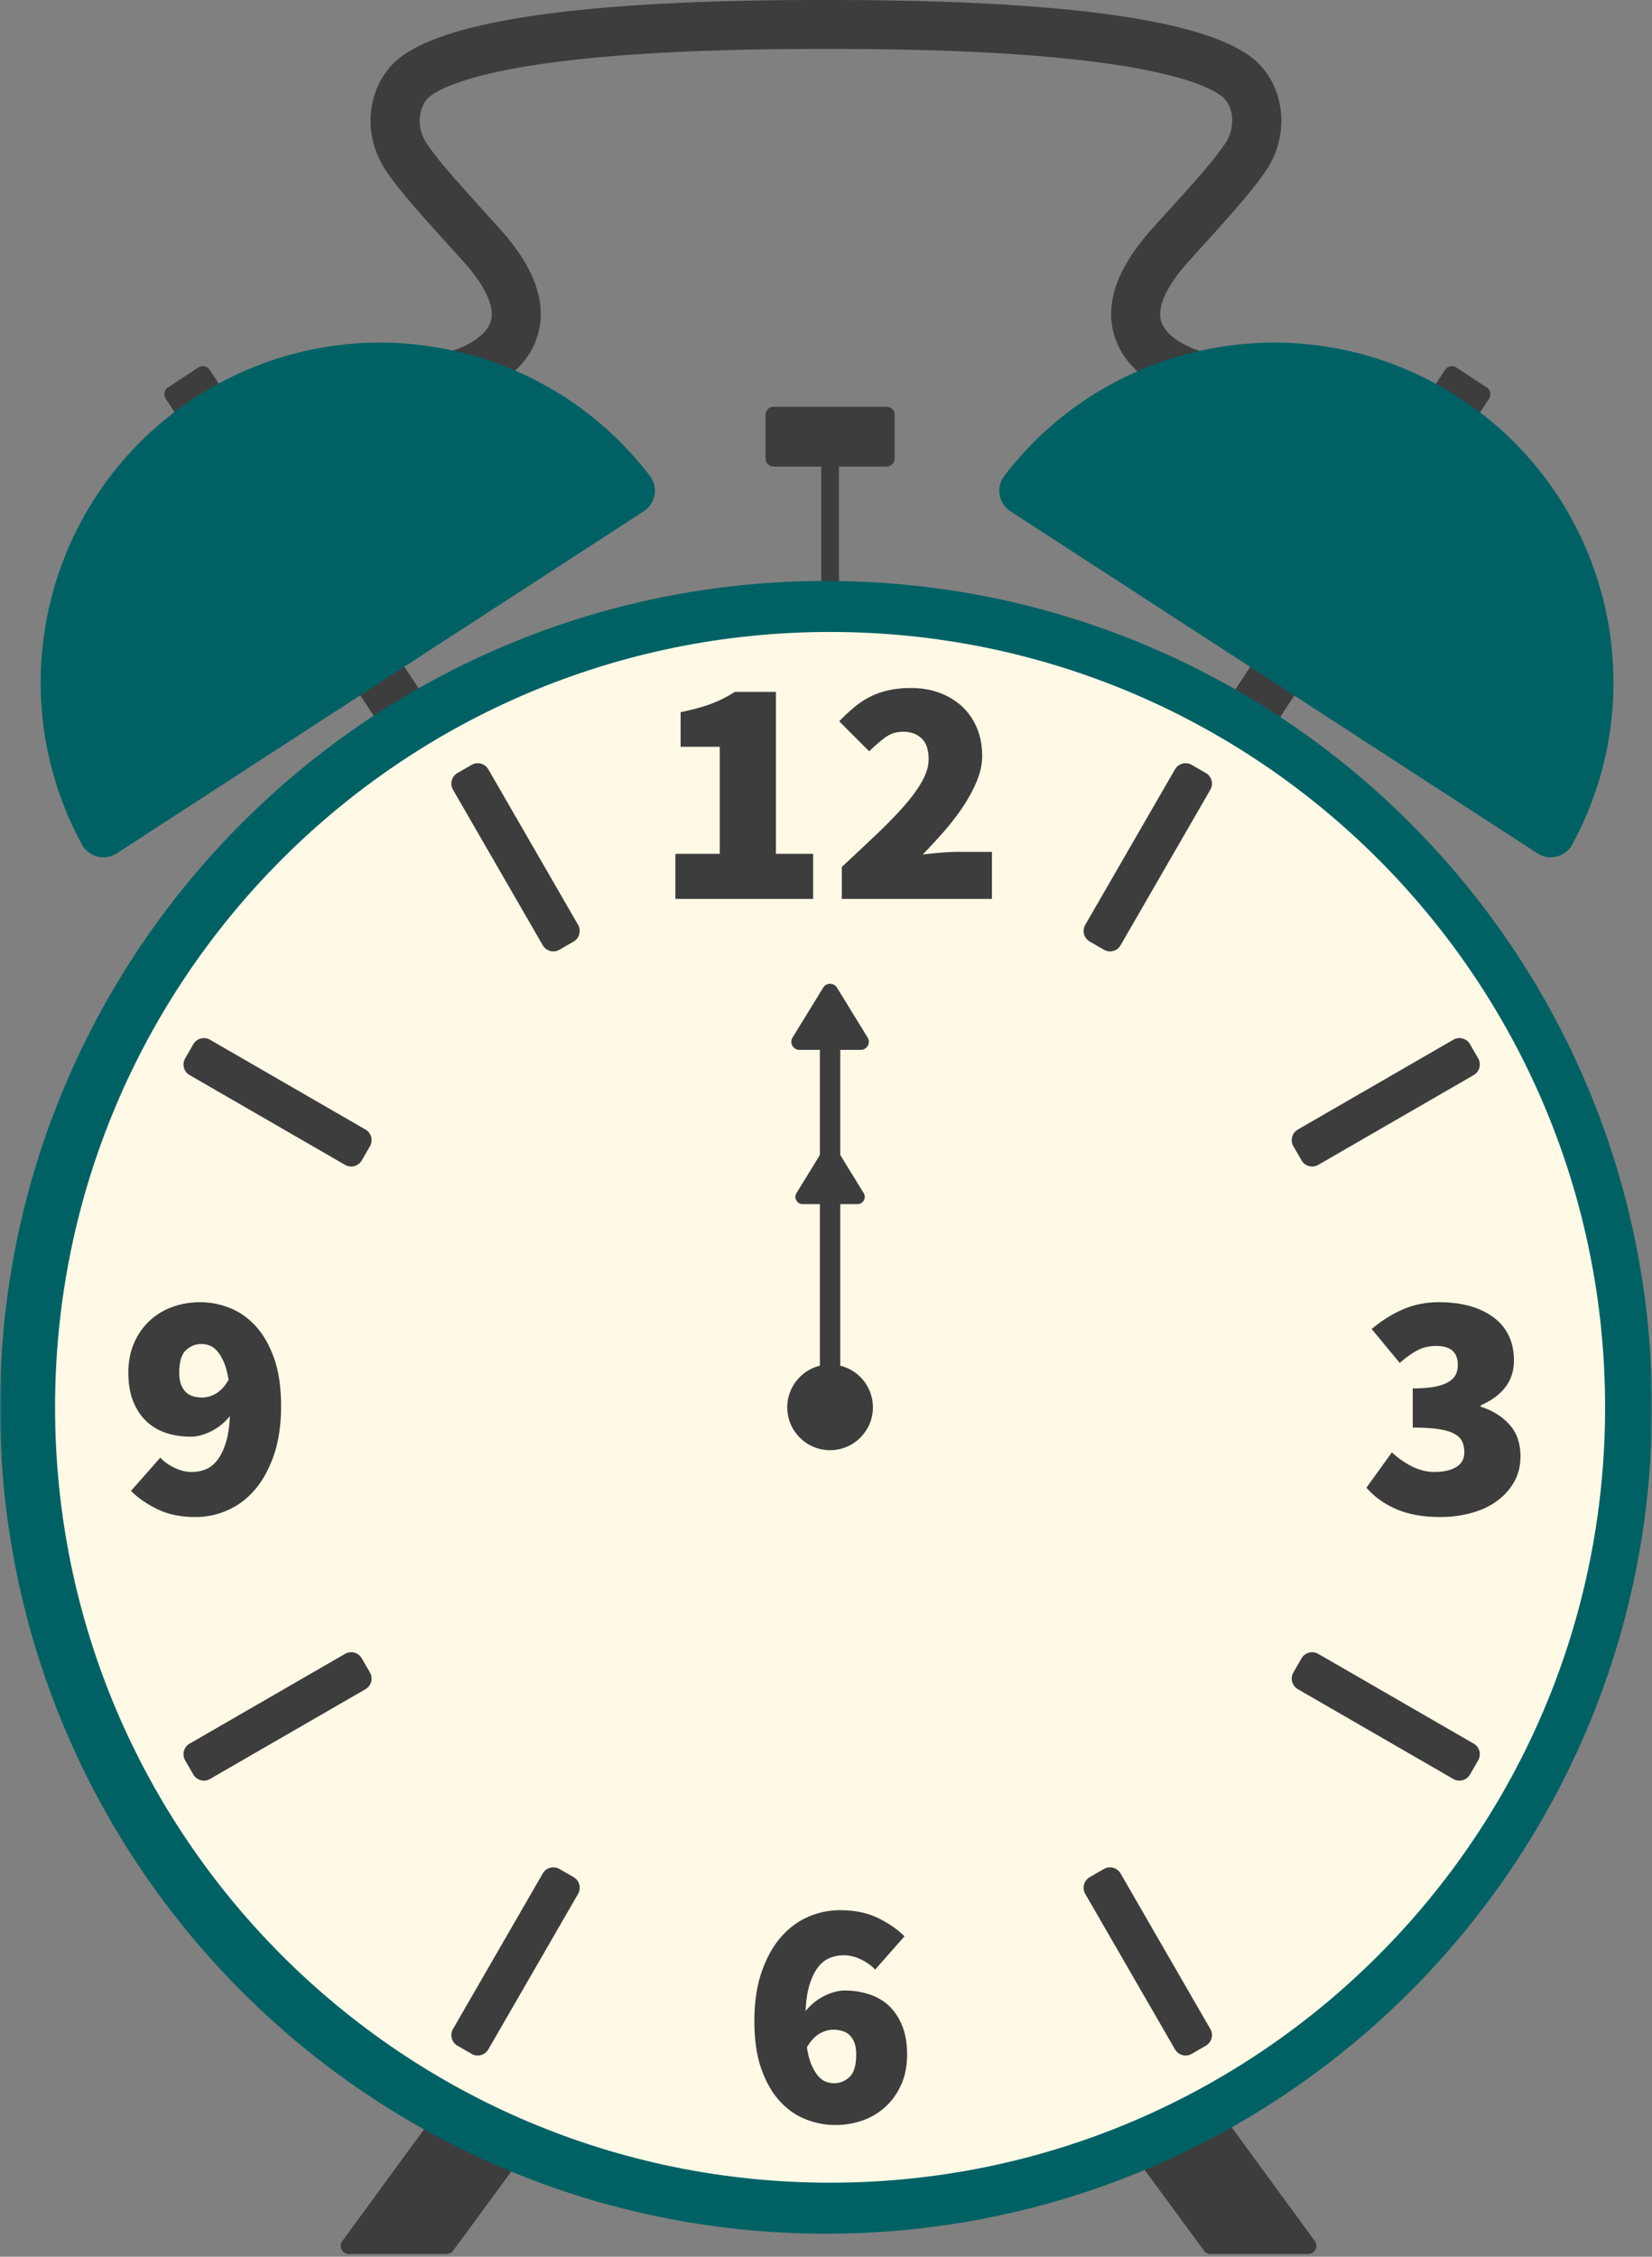
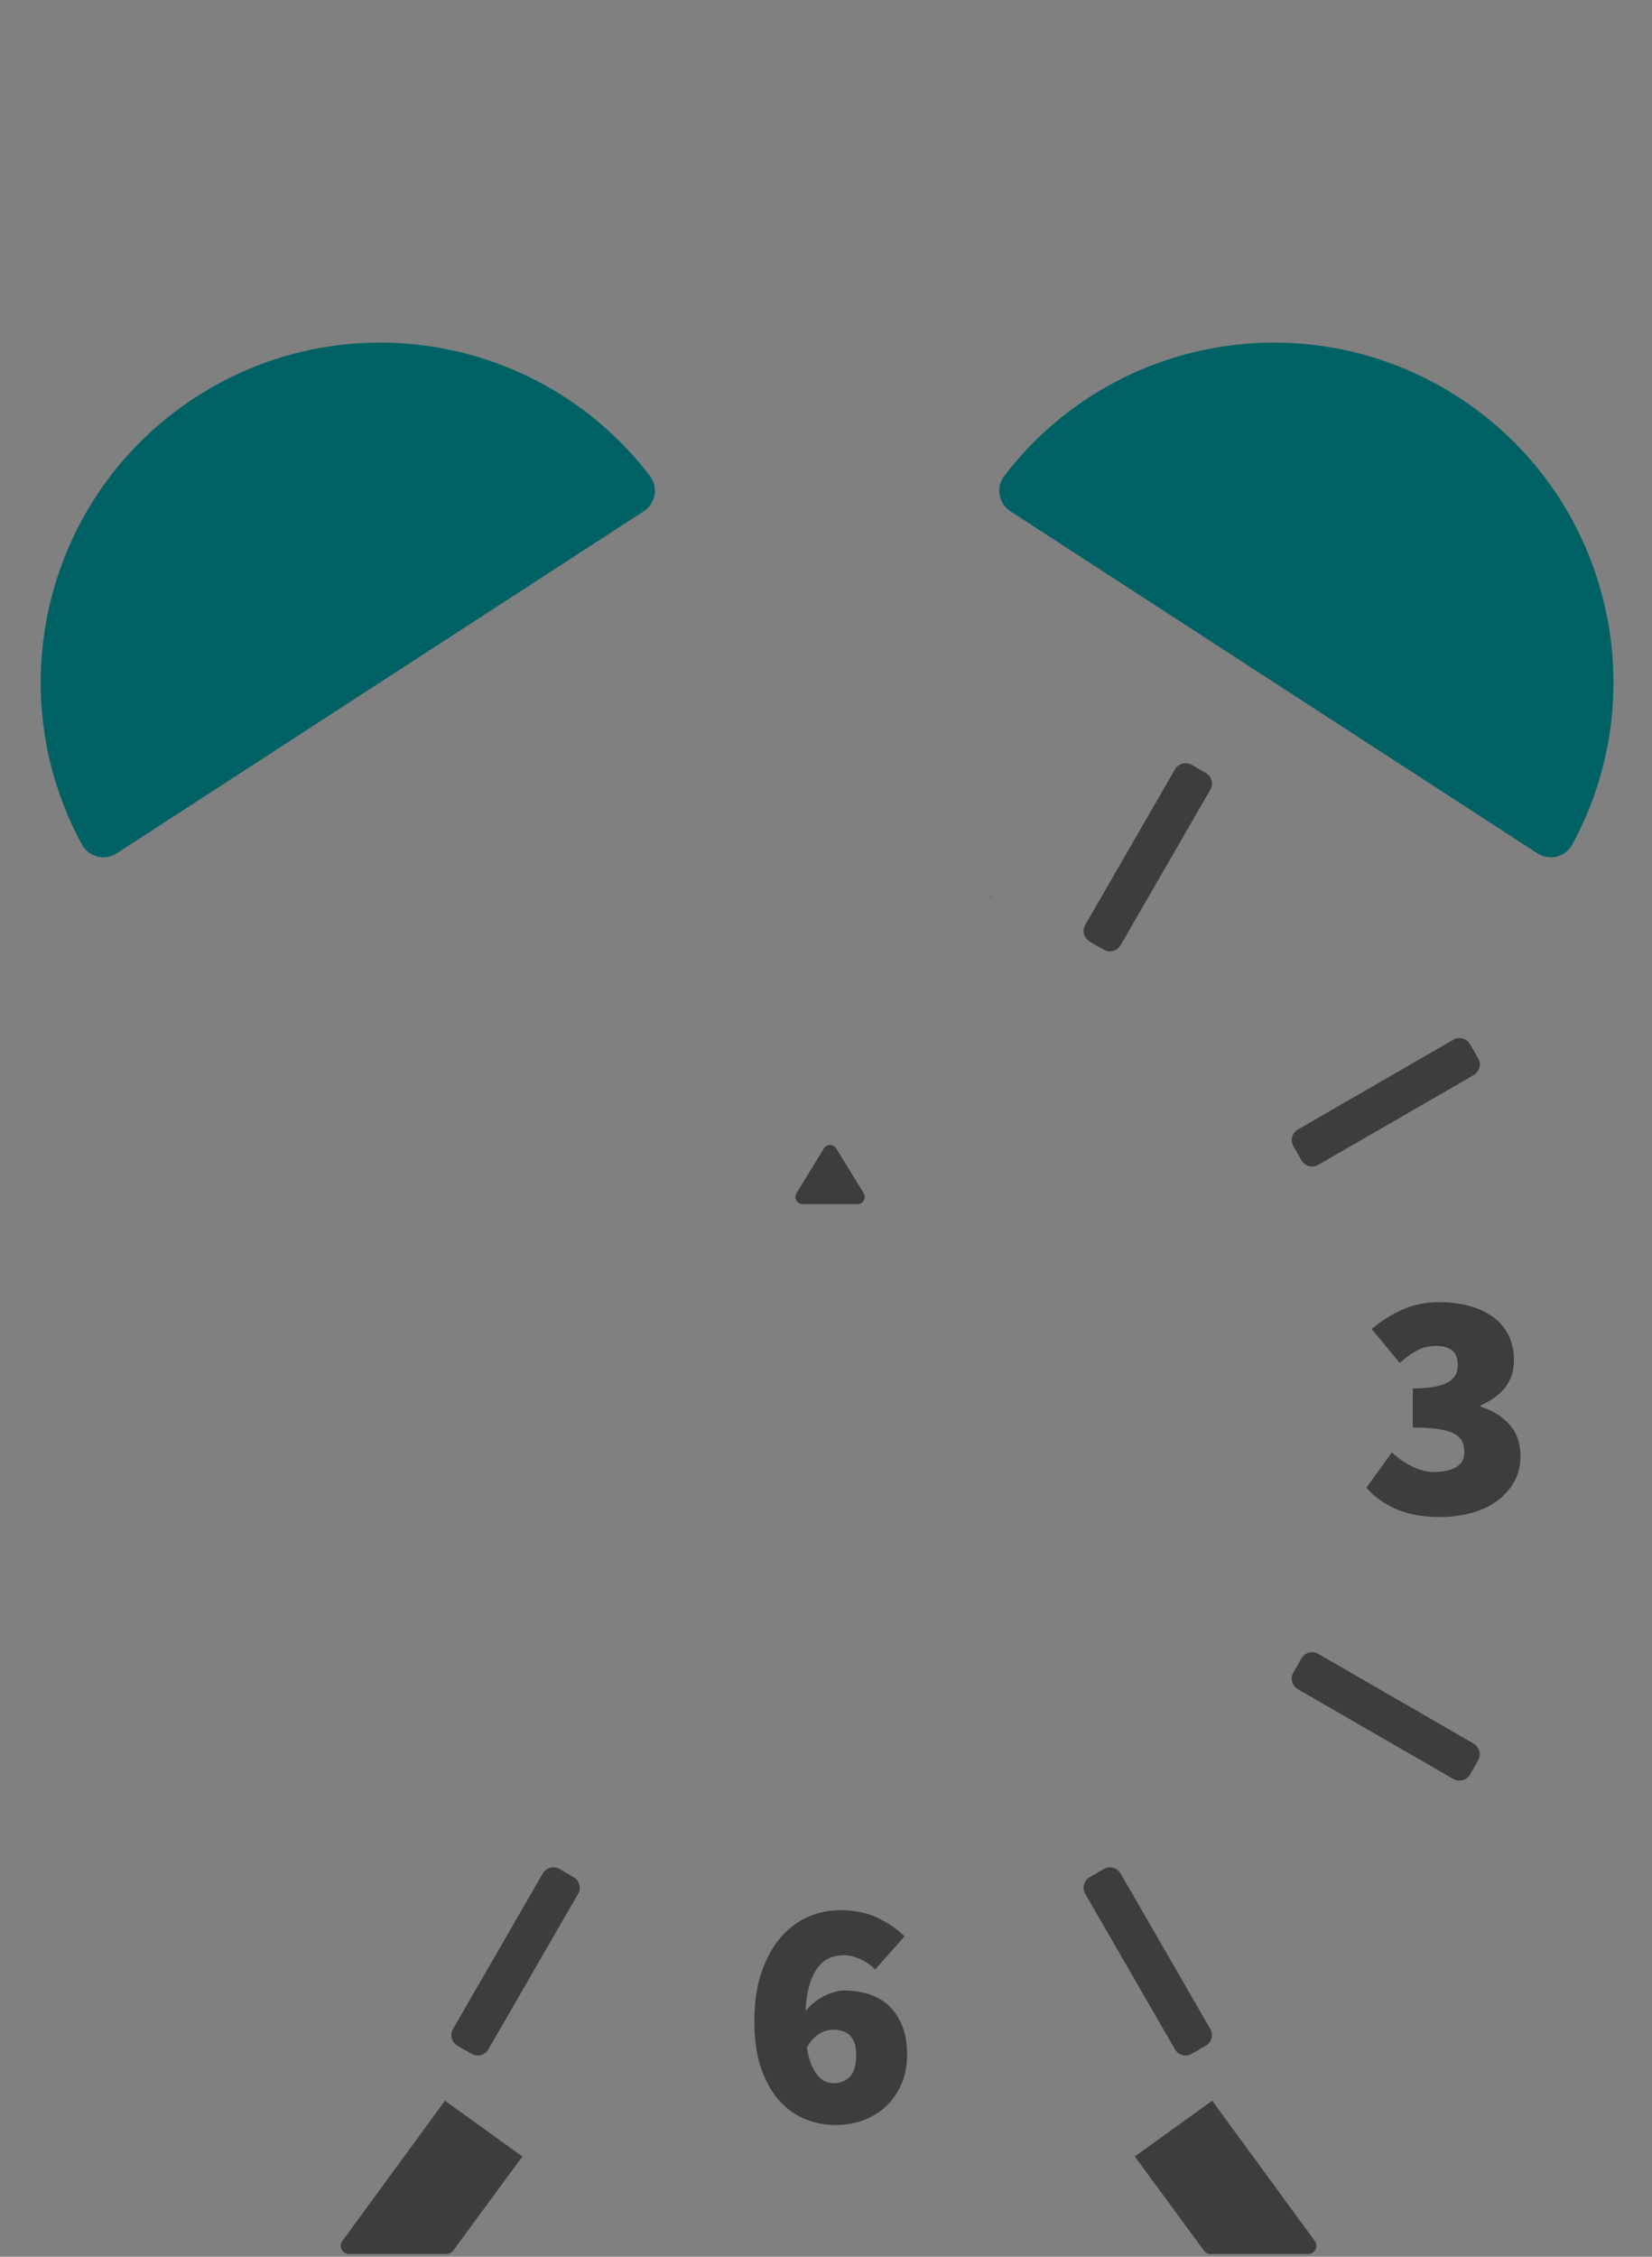
<svg xmlns="http://www.w3.org/2000/svg" xmlns:xlink="http://www.w3.org/1999/xlink" width="405" height="553" viewBox="0 0 405 553">
  <rect x="0" y="0" width="405" height="553" fill="#808080" stroke="none" />
  <defs>
-     <path id="a" d="M0 552.336h405V0H0z" />
+     <path id="a" d="M0 552.336h405V0z" />
  </defs>
  <g fill="none" fill-rule="evenodd">
-     <path d="M308.847 179.693l-7.44-4.882a1.998 1.998 0 0 1-.573-2.768l53.43-81.415a1.998 1.998 0 0 1 2.768-.574l7.44 4.88a2.001 2.001 0 0 1 .573 2.77l-53.43 81.415a1.999 1.999 0 0 1-2.768.575zm-212.027 0l7.44-4.882a1.998 1.998 0 0 0 .573-2.768l-53.43-81.415a1.998 1.998 0 0 0-2.768-.574l-7.44 4.88a2.001 2.001 0 0 0-.573 2.77l53.43 81.415a1.999 1.999 0 0 0 2.768.575m193.937-82.23c-1.454-.39-14.3-4.135-17.612-15.368-2.324-7.875.834-16.662 9.383-26.118l2.17-2.4c8.347-9.224 12.945-14.305 15.82-18.645 2.472-3.732 1.945-9.183-1.107-11.44-4.733-3.498-23.66-11.644-96.743-11.49h-.355c-73.1-.14-92.01 7.992-96.745 11.49-3.052 2.257-3.58 7.708-1.107 11.44 2.877 4.342 7.48 9.428 15.835 18.662l2.155 2.383c8.55 9.456 11.706 18.243 9.384 26.118-3.313 11.233-16.158 14.978-17.612 15.368l-3.11-11.59c1.994-.557 8.033-3.095 9.22-7.2 1.01-3.49-1.4-8.693-6.782-14.648l-2.152-2.38c-8.746-9.665-13.565-14.99-16.942-20.085-6.076-9.17-4.292-21.604 3.978-27.716C111 4.554 146.046-.098 202.49.002c56.46-.06 91.49 4.553 104.054 13.842 8.27 6.112 10.054 18.546 3.978 27.717-3.374 5.093-8.188 10.413-16.926 20.07l-2.168 2.396c-5.383 5.955-7.792 11.156-6.782 14.647 1.188 4.106 7.227 6.644 9.25 7.21l-3.14 11.58z" fill="#3D3D3D" />
    <path d="M157.812 125.292L28.625 209.106c-2.923 1.897-6.862.922-8.53-2.137-20.627-37.83-8.926-85.756 27.82-109.597 36.75-23.84 85.282-14.994 111.42 19.26 2.115 2.77 1.4 6.763-1.523 8.66m89.906 0l129.187 83.814c2.923 1.897 6.862.922 8.53-2.137 20.627-37.83 8.926-85.756-27.82-109.597-36.75-23.84-85.282-14.994-111.42 19.26-2.115 2.77-1.4 6.763 1.523 8.66" fill="#006165" />
    <path d="M320.726 552.336h-23.94a1.998 1.998 0 0 1-1.61-.815l-16.973-23.082 18.974-13.67 25.163 34.387c.967 1.32.023 3.18-1.614 3.18m-235.186 0h23.94c.636 0 1.234-.303 1.61-.815l16.973-23.082-18.974-13.67-25.164 34.387c-.967 1.32-.023 3.18 1.614 3.18" fill="#3D3D3D" />
    <mask id="b" fill="#fff">
      <use xlink:href="#a" />
    </mask>
    <path fill="#3D3D3D" mask="url(#b)" d="M201.334 143.003h4.333V111.67h-4.333" />
    <path d="M217.333 99.67c1.105 0 2 .894 2 2v10.666a2 2 0 0 1-2 2h-27.667a2 2 0 0 1-2-2V101.67a2 2 0 0 1 2-2" fill="#3D3D3D" mask="url(#b)" />
-     <path d="M405 344.86c0 111.84-90.662 202.5-202.5 202.5S0 456.7 0 344.86c0-111.837 90.662-202.5 202.5-202.5S405 233.024 405 344.86" fill="#006165" mask="url(#b)" />
-     <path d="M393.5 344.86c0 104.935-85.066 190-190 190s-190-85.065-190-190c0-104.933 85.066-190 190-190s190 85.067 190 190" fill="#FFF9E6" mask="url(#b)" />
-     <path d="M214 344.86c0 5.8-4.7 10.5-10.5 10.5s-10.5-4.7-10.5-10.5c0-5.798 4.7-10.5 10.5-10.5s10.5 4.702 10.5 10.5" fill="#3D3D3D" mask="url(#b)" />
-     <path fill="#3D3D3D" mask="url(#b)" d="M201 338.003h5v-84.667h-5" />
    <path d="M194.297 254.248l7.513-12.23c.774-1.26 2.606-1.26 3.38 0l7.514 12.23c.812 1.322-.14 3.023-1.69 3.023h-15.026c-1.552 0-2.503-1.7-1.69-3.022m.967 38.116l6.722-10.942a1.775 1.775 0 0 1 3.025 0l6.722 10.942c.727 1.183-.124 2.704-1.512 2.704h-13.444c-1.39 0-2.24-1.522-1.513-2.705m-29.685-83.13h10.88v-26.24h-9.6v-8.48c2.88-.586 5.333-1.253 7.36-2 2.027-.746 4-1.733 5.92-2.96h10.08v39.68h9.12v11.04h-33.76v-11.04zm40.8 3.2c2.986-2.772 5.772-5.386 8.36-7.84 2.586-2.452 4.84-4.76 6.76-6.92s3.426-4.213 4.52-6.16c1.092-1.946 1.64-3.773 1.64-5.48 0-2.293-.574-3.986-1.72-5.08-1.147-1.093-2.654-1.64-4.52-1.64-1.707 0-3.214.494-4.52 1.48a36.42 36.42 0 0 0-3.8 3.32l-7.36-7.36a43.7 43.7 0 0 1 3.92-3.64 19.782 19.782 0 0 1 4.04-2.56 19.647 19.647 0 0 1 4.48-1.48c1.573-.32 3.293-.48 5.16-.48 2.56 0 4.906.4 7.04 1.2 2.133.8 3.973 1.92 5.52 3.36 1.546 1.44 2.747 3.187 3.6 5.24.853 2.054 1.28 4.333 1.28 6.84 0 2.027-.44 4.094-1.32 6.2-.88 2.107-2.014 4.2-3.4 6.28a57.999 57.999 0 0 1-4.68 6.08 155.254 155.254 0 0 1-5.16 5.6c1.28-.16 2.732-.306 4.36-.44 1.626-.133 3-.2 4.12-.2h8.48v11.52h-36.8v-7.84zm-1.92 298.053c1.44 0 2.707-.506 3.8-1.52 1.093-1.012 1.64-2.852 1.64-5.52 0-1.227-.16-2.227-.48-3-.32-.773-.733-1.386-1.24-1.84a4.388 4.388 0 0 0-1.8-.96 8 8 0 0 0-2.08-.28c-1.173 0-2.32.334-3.44 1-1.12.668-2.133 1.773-3.04 3.32.267 1.76.653 3.214 1.16 4.36.506 1.148 1.053 2.054 1.64 2.72.587.667 1.213 1.12 1.88 1.36.667.24 1.32.36 1.96.36zm10.08-27.84c-.8-.906-1.92-1.72-3.36-2.44s-2.88-1.08-4.32-1.08a8.999 8.999 0 0 0-3.48.68c-1.093.453-2.054 1.228-2.88 2.32-.827 1.093-1.507 2.507-2.04 4.24-.533 1.734-.854 3.88-.96 6.44a13.789 13.789 0 0 1 7.24-4.72c.826-.212 1.586-.32 2.28-.32 2.133 0 4.147.308 6.04.92 1.893.613 3.52 1.56 4.88 2.84 1.36 1.28 2.44 2.907 3.24 4.88.8 1.974 1.2 4.32 1.2 7.04 0 2.72-.467 5.147-1.4 7.28-.933 2.134-2.2 3.947-3.8 5.44-1.6 1.494-3.467 2.628-5.6 3.4-2.134.773-4.4 1.16-6.8 1.16-2.454 0-4.867-.468-7.24-1.4-2.373-.933-4.493-2.412-6.36-4.44-1.867-2.026-3.373-4.653-4.52-7.88-1.147-3.226-1.72-7.132-1.72-11.72 0-4.586.586-8.586 1.76-12 1.173-3.412 2.72-6.24 4.64-8.48 1.92-2.24 4.146-3.92 6.68-5.04a19.288 19.288 0 0 1 7.88-1.68c3.626 0 6.747.64 9.36 1.92 2.613 1.28 4.773 2.774 6.48 4.48l-7.2 8.16zM49.548 342.46c1.173 0 2.32-.33 3.44-1 1.12-.665 2.133-1.77 3.04-3.32-.267-1.76-.654-3.21-1.16-4.36-.508-1.145-1.053-2.05-1.64-2.72-.587-.665-1.213-1.12-1.88-1.36a5.766 5.766 0 0 0-1.96-.36c-1.44 0-2.707.51-3.8 1.52-1.094 1.015-1.64 2.855-1.64 5.52 0 1.228.16 2.228.48 3 .32.774.733 1.39 1.24 1.84a4.33 4.33 0 0 0 1.76.96c.667.188 1.373.28 2.12.28zm-10.24 14.72c.8.91 1.92 1.72 3.36 2.44s2.88 1.08 4.32 1.08c1.28 0 2.453-.225 3.52-.678 1.066-.454 2.013-1.227 2.84-2.32.827-1.094 1.507-2.508 2.04-4.24.533-1.733.852-3.88.96-6.44a13.789 13.789 0 0 1-7.24 4.72c-.828.213-1.587.32-2.28.32-2.187 0-4.214-.307-6.08-.92-1.867-.614-3.48-1.56-4.84-2.84-1.36-1.28-2.44-2.907-3.24-4.88-.8-1.974-1.2-4.32-1.2-7.04 0-2.72.467-5.148 1.4-7.28.933-2.133 2.2-3.948 3.8-5.44 1.6-1.493 3.467-2.627 5.6-3.4 2.133-.774 4.4-1.16 6.8-1.16 2.453 0 4.867.466 7.24 1.4 2.373.933 4.493 2.413 6.36 4.44 1.866 2.027 3.373 4.653 4.52 7.88 1.146 3.227 1.72 7.133 1.72 11.72 0 4.587-.588 8.587-1.76 12-1.173 3.413-2.72 6.24-4.64 8.48-1.92 2.24-4.147 3.92-6.68 5.04a19.288 19.288 0 0 1-7.88 1.68c-3.628 0-6.747-.64-9.36-1.92-2.613-1.28-4.773-2.773-6.48-4.48l7.2-8.16zm301.925-1.28c1.547 1.44 3.213 2.6 5 3.48 1.786.88 3.586 1.32 5.4 1.32 2.24 0 4.027-.4 5.36-1.2 1.333-.8 2-2 2-3.6 0-.96-.16-1.81-.48-2.56-.32-.746-.933-1.385-1.84-1.92-.908-.532-2.187-.932-3.84-1.2-1.654-.265-3.814-.4-6.48-.4v-9.6c2.133 0 3.906-.132 5.32-.4 1.413-.266 2.546-.65 3.4-1.16.852-.506 1.453-1.106 1.8-1.8.346-.69.52-1.492.52-2.4 0-3.092-1.76-4.64-5.28-4.64-1.707 0-3.228.35-4.56 1.04-1.334.694-2.8 1.734-4.4 3.12l-6.88-8.32c2.507-2.08 5.093-3.692 7.76-4.84 2.667-1.146 5.573-1.72 8.72-1.72 5.6 0 10.066 1.24 13.4 3.72 3.333 2.48 5 6.015 5 10.6 0 4.908-2.72 8.56-8.16 10.96v.32c2.88.908 5.226 2.36 7.04 4.36 1.812 2 2.72 4.6 2.72 7.8 0 2.4-.534 4.52-1.6 6.36-1.067 1.84-2.493 3.4-4.28 4.68-1.787 1.28-3.88 2.24-6.28 2.88-2.4.64-4.907.96-7.52.96-4.16 0-7.734-.64-10.72-1.92-2.987-1.28-5.44-3.04-7.36-5.28l6.24-8.64zm-74.077-125.173l3.464 2a3 3 0 0 0 4.098-1.098l22-38.106a2.998 2.998 0 0 0-1.098-4.098l-3.464-2a2.998 2.998 0 0 0-4.098 1.098l-22 38.105a2.999 2.999 0 0 0 1.098 4.097m49.928 50.159l2 3.464a3 3 0 0 0 4.098 1.098l38.105-22a3 3 0 0 0 1.098-4.098l-2-3.464a3 3 0 0 0-4.098-1.098l-38.105 22a3 3 0 0 0-1.098 4.098M140.62 230.727l-3.463 2a3 3 0 0 1-4.098-1.098l-22-38.106a2.998 2.998 0 0 1 1.097-4.098l3.464-2a3 3 0 0 1 4.1 1.098l22 38.105a2.999 2.999 0 0 1-1.1 4.097m-49.927 50.159l-2 3.464a3 3 0 0 1-4.098 1.098l-38.105-22a3 3 0 0 1-1.098-4.098l2-3.464a3 3 0 0 1 4.098-1.098l38.105 22a3 3 0 0 1 1.098 4.098M267.156 459.99l3.464-2a2.998 2.998 0 0 1 4.098 1.097l22 38.105a2.998 2.998 0 0 1-1.098 4.098l-3.464 2a2.998 2.998 0 0 1-4.098-1.098l-22-38.105a3 3 0 0 1 1.098-4.098m49.928-50.157l2-3.464a3 3 0 0 1 4.098-1.098l38.105 22a3 3 0 0 1 1.098 4.098l-2 3.464a3 3 0 0 1-4.098 1.098l-38.105-22a3 3 0 0 1-1.098-4.098M140.62 459.99l-3.463-2a2.998 2.998 0 0 0-4.098 1.097l-22 38.105a2.998 2.998 0 0 0 1.097 4.098l3.464 2a3 3 0 0 0 4.1-1.098l22-38.105a3 3 0 0 0-1.1-4.098m-49.927-50.157l-2-3.464a3 3 0 0 0-4.098-1.098l-38.105 22a3 3 0 0 0-1.098 4.098l2 3.464a3 3 0 0 0 4.098 1.098l38.105-22a3 3 0 0 0 1.098-4.098" fill="#3D3D3D" mask="url(#b)" />
  </g>
</svg>